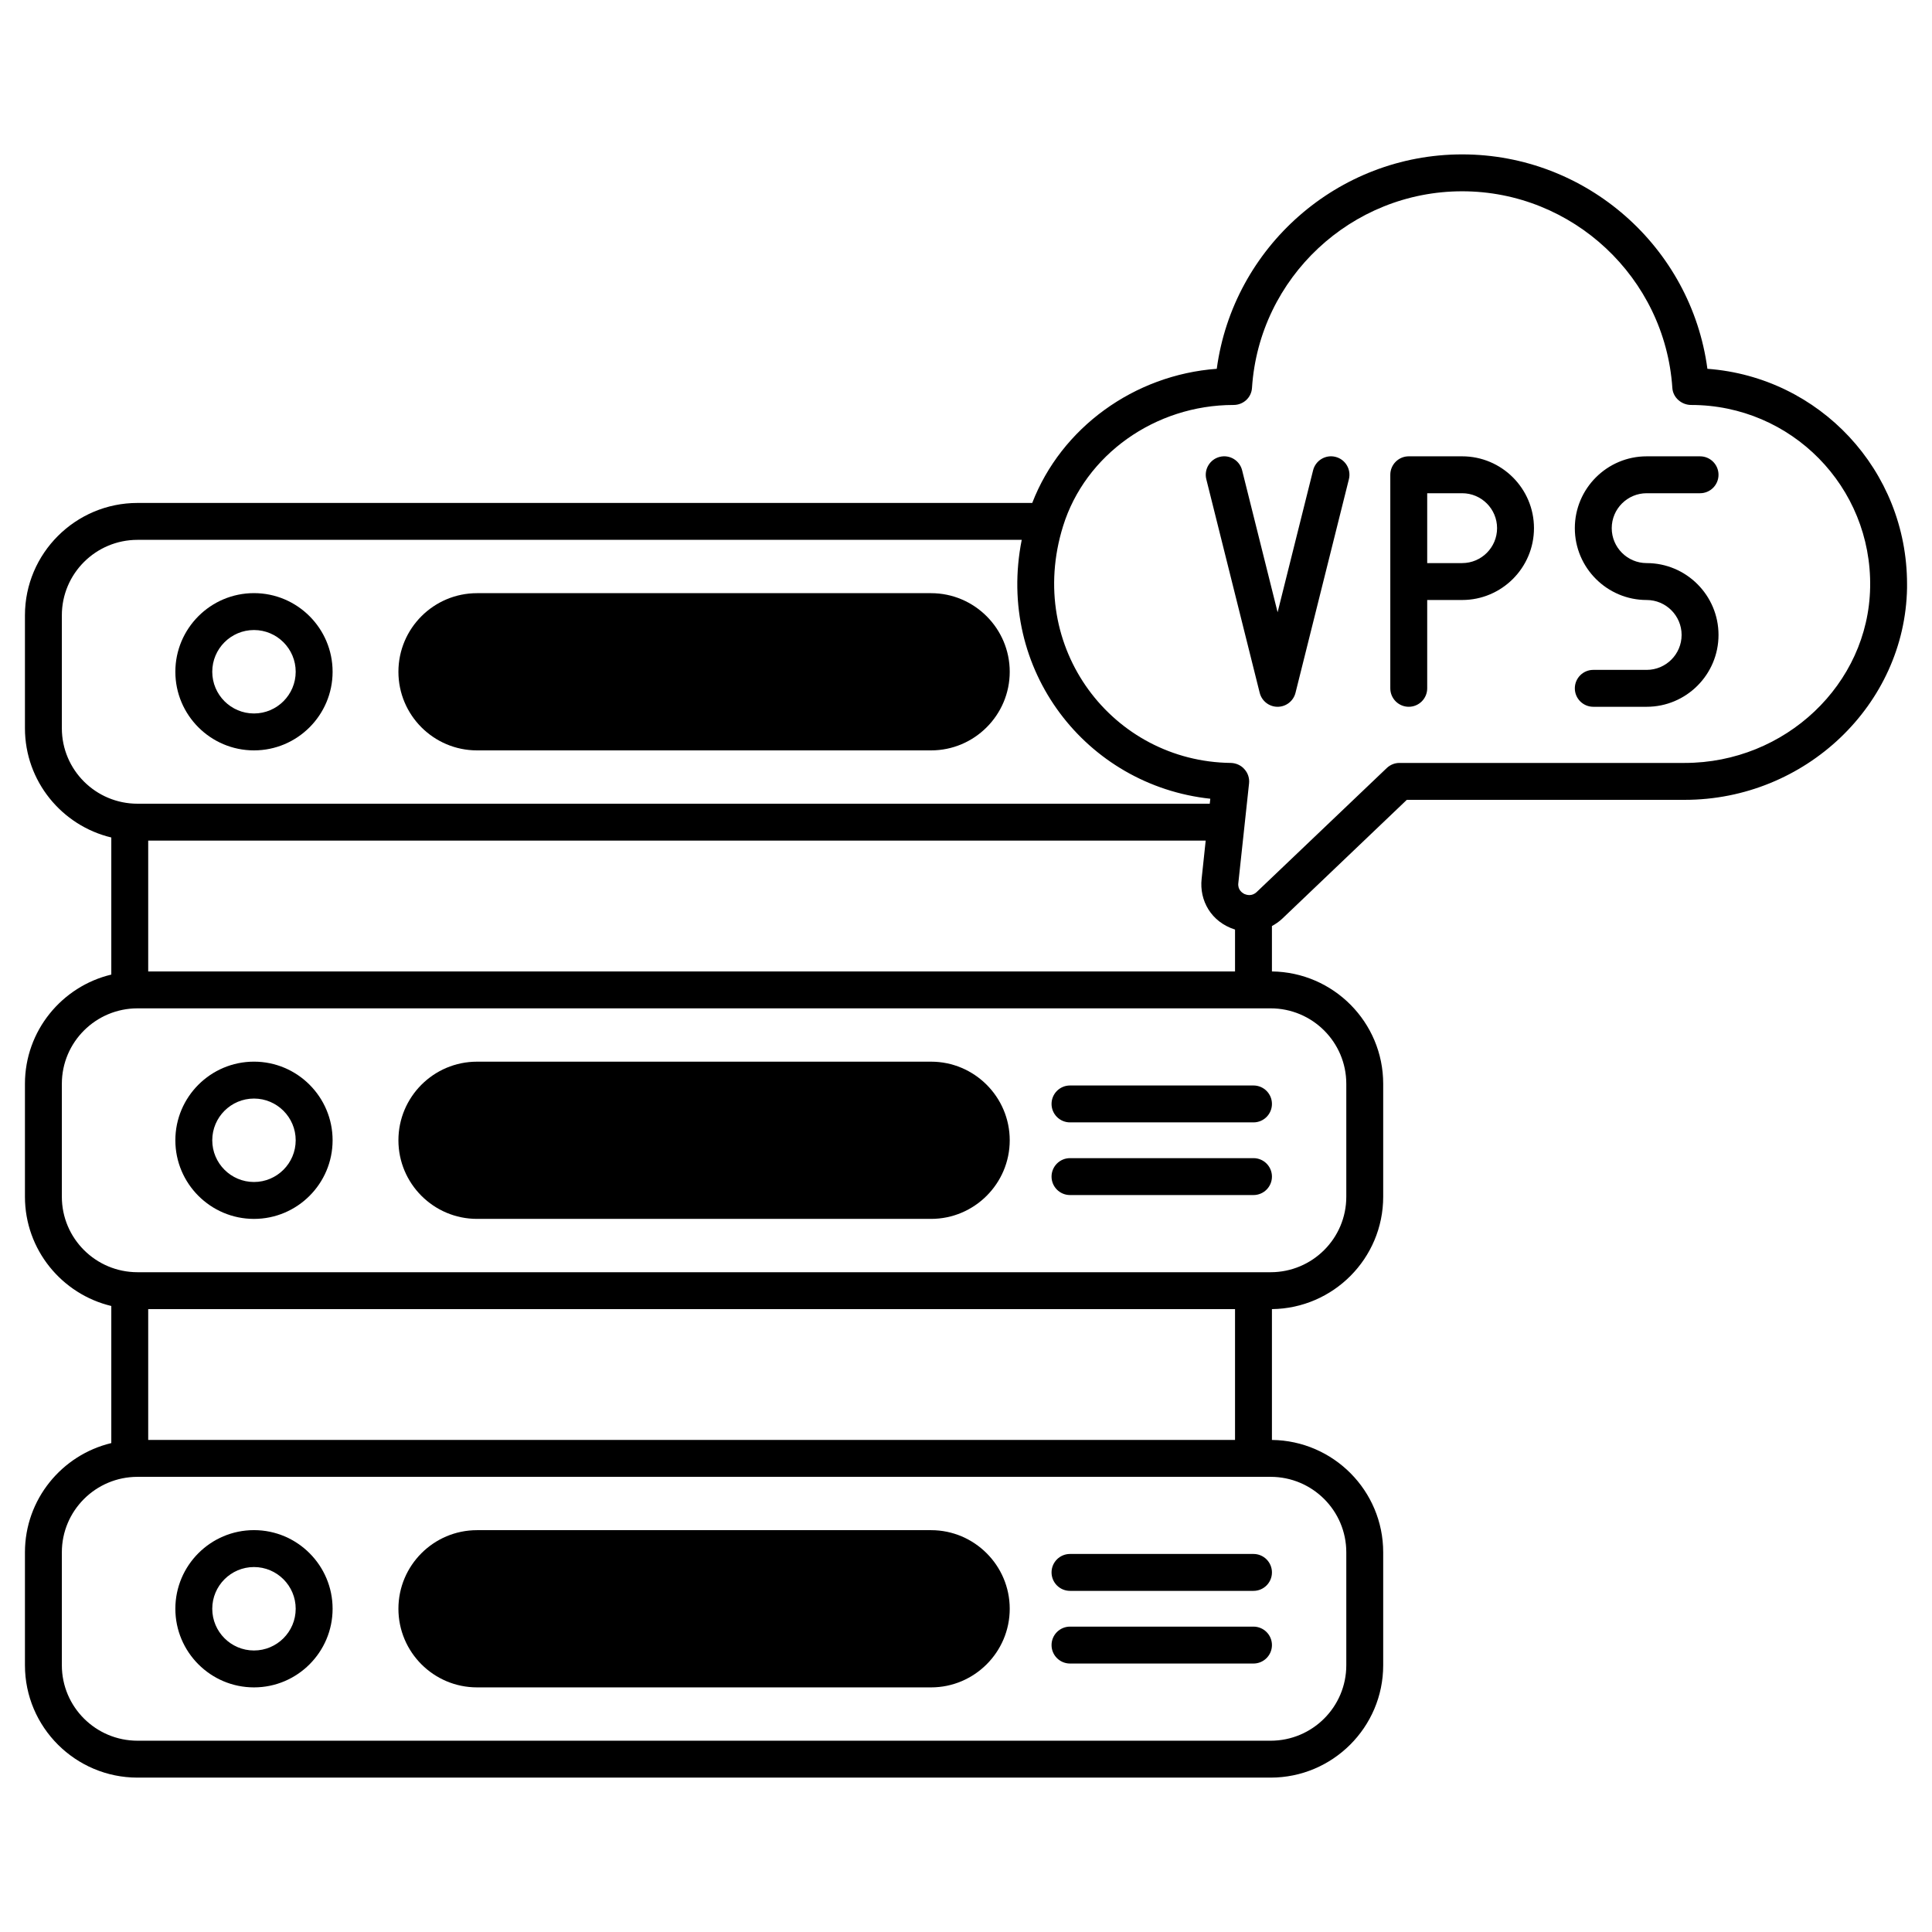
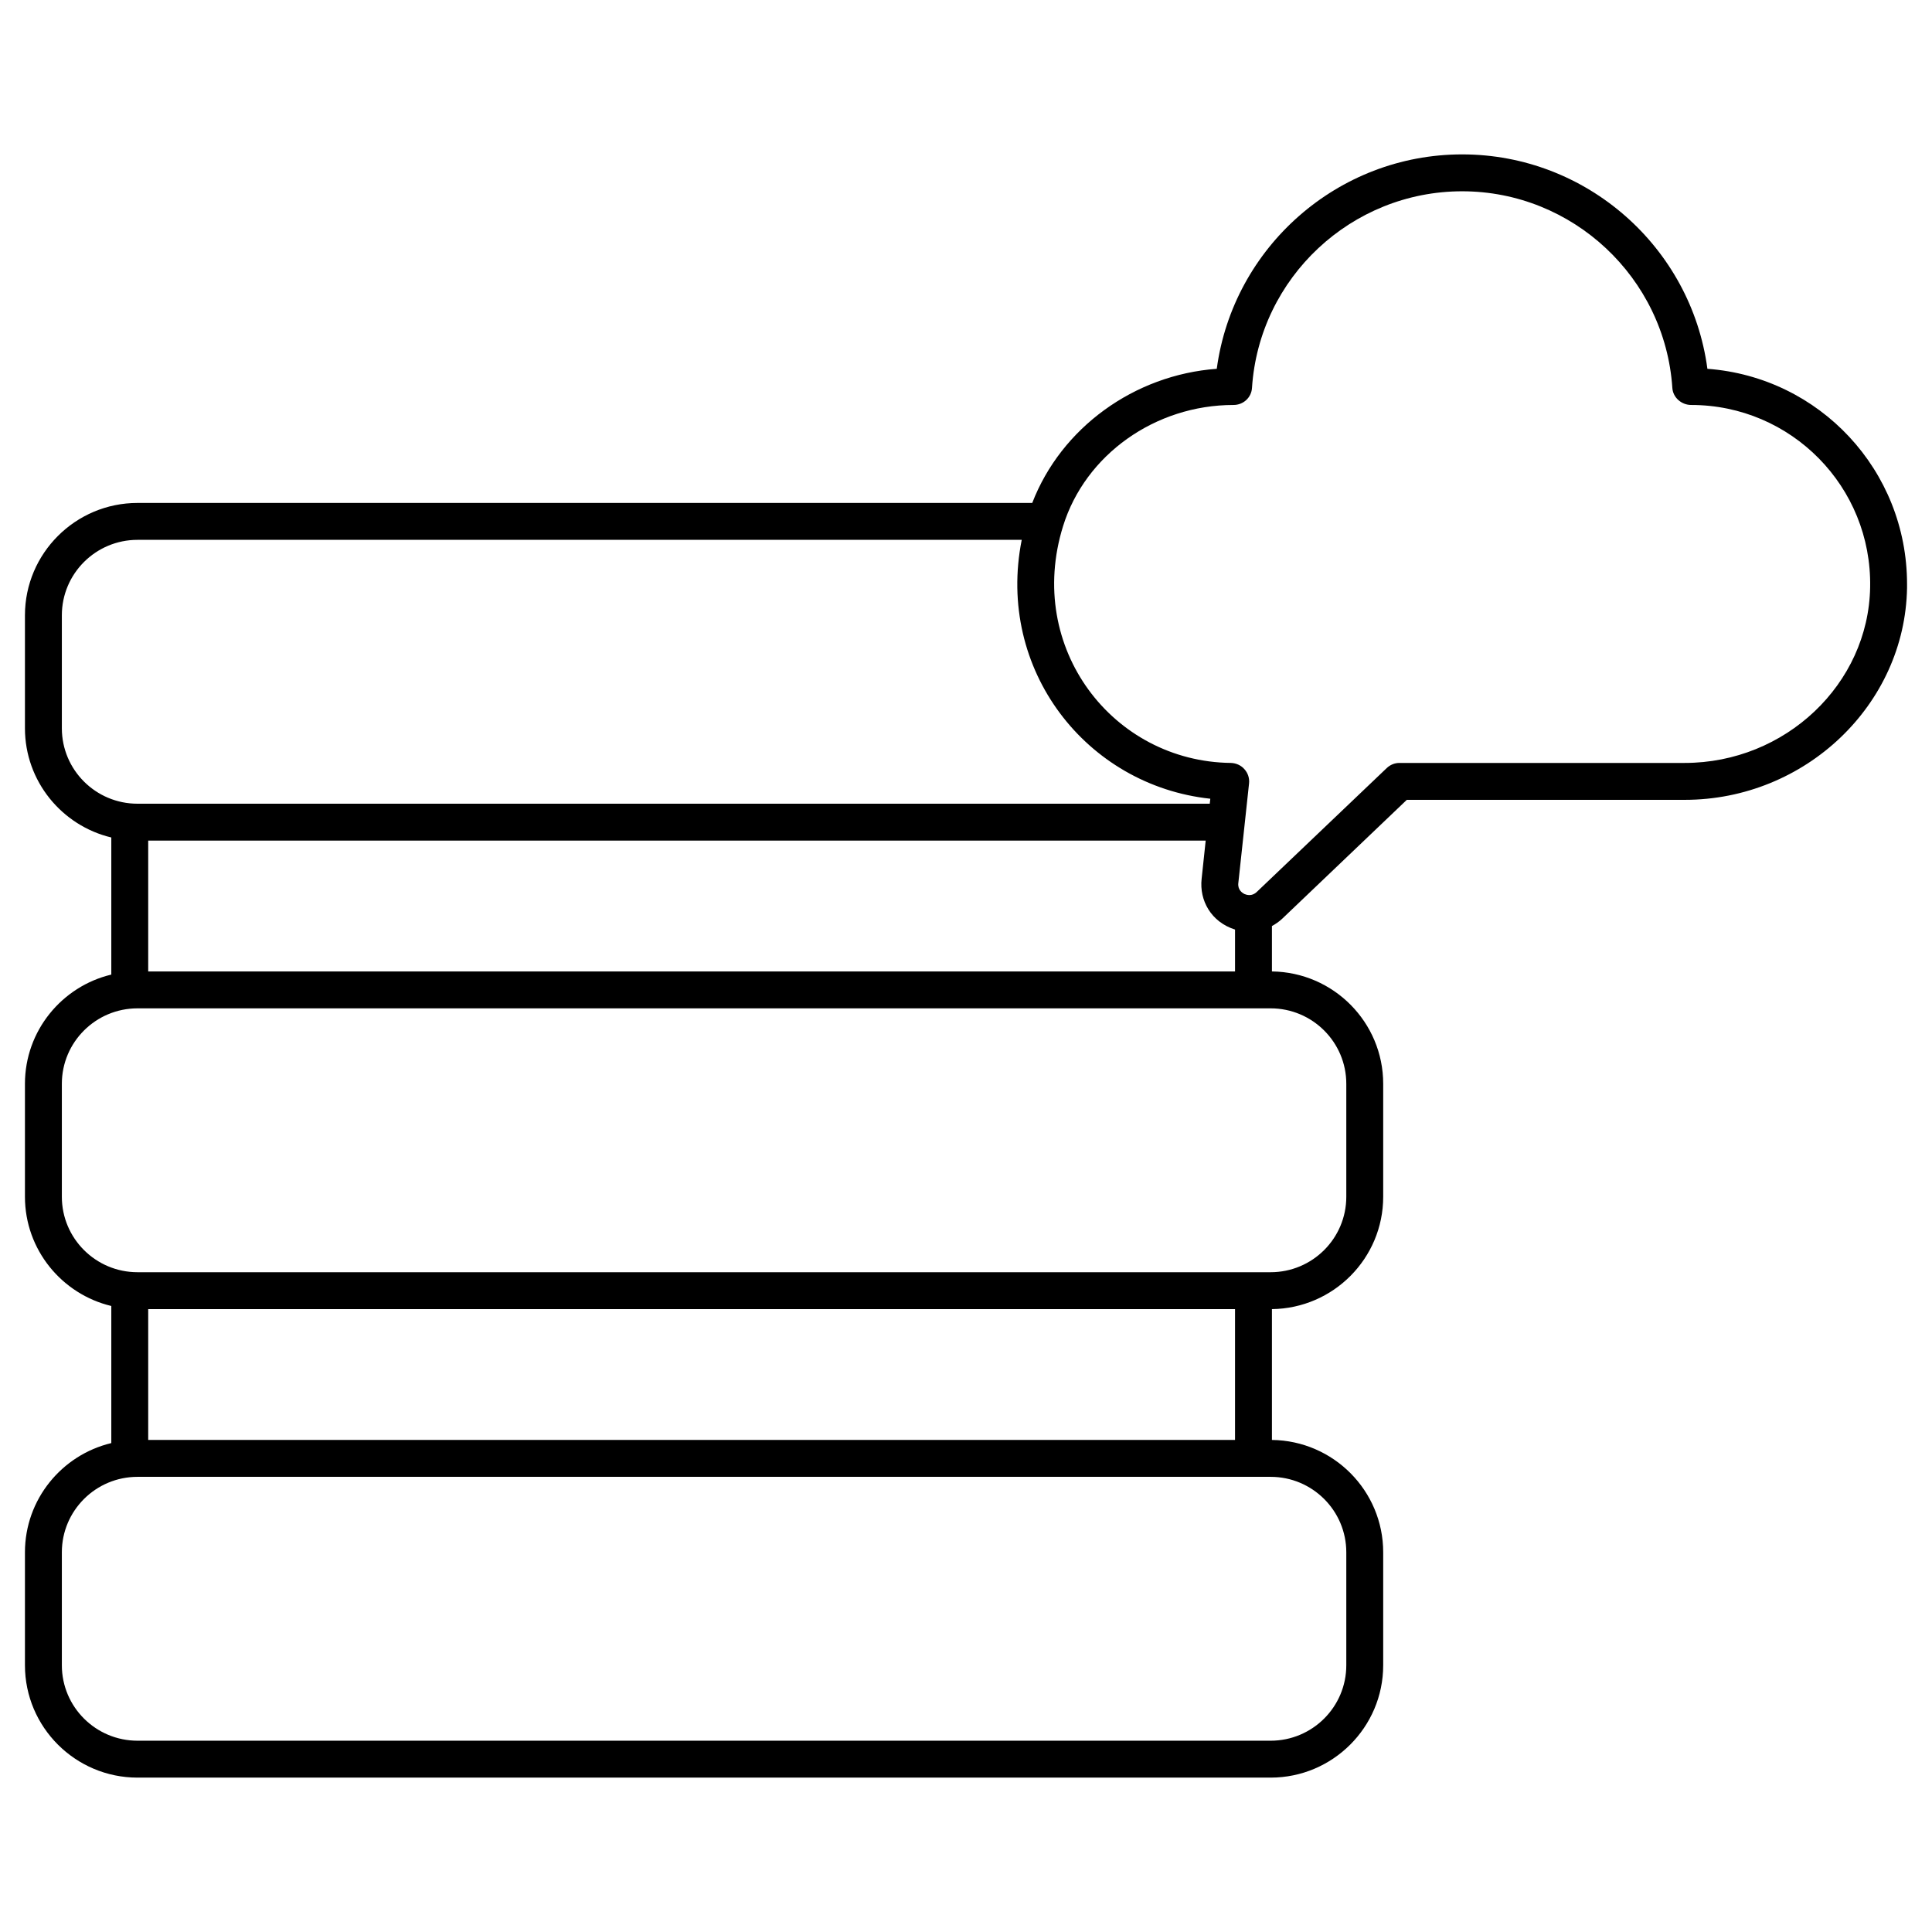
<svg xmlns="http://www.w3.org/2000/svg" xml:space="preserve" style="enable-background:new 0 0 512 512" viewBox="0 0 512 512" id="vps">
  <g id="_x30_2_VPS">
    <g>
-       <path d="M67.307 281.349c-11.49 0-20.837 9.348-20.837 20.837s9.348 20.835 20.837 20.835 20.835-9.345 20.835-20.835S78.796 281.349 67.307 281.349zM67.307 313.241c-6.098 0-11.057-4.959-11.057-11.055 0-6.098 4.959-11.057 11.057-11.057 6.096 0 11.055 4.959 11.055 11.057C78.362 308.282 73.403 313.241 67.307 313.241zM67.307 405.501c-11.49 0-20.837 9.348-20.837 20.837s9.348 20.837 20.837 20.837 20.835-9.348 20.835-20.837S78.796 405.501 67.307 405.501zM67.307 437.396c-6.098 0-11.057-4.959-11.057-11.057s4.959-11.057 11.057-11.057c6.096 0 11.055 4.959 11.055 11.057S73.403 437.396 67.307 437.396zM332.189 287.664h-48.628c-2.7 0-4.89 2.19-4.89 4.89s2.19 4.89 4.89 4.89h48.628c2.7 0 4.89-2.189 4.89-4.89S334.89 287.664 332.189 287.664zM332.189 306.921h-48.628c-2.7 0-4.89 2.19-4.89 4.89s2.19 4.89 4.89 4.89h48.628c2.7 0 4.89-2.19 4.89-4.89S334.89 306.921 332.189 306.921zM267.589 178.029c0 11.492-9.389 20.831-20.831 20.831H126.416c-11.492 0-20.831-9.34-20.831-20.831 0-11.491 9.34-20.831 20.831-20.831h120.342C258.2 157.198 267.589 166.538 267.589 178.029zM67.307 198.859c11.49 0 20.835-9.348 20.835-20.837s-9.345-20.837-20.835-20.837-20.837 9.348-20.837 20.837S55.817 198.859 67.307 198.859zM67.307 166.964c6.096 0 11.055 4.959 11.055 11.057s-4.959 11.057-11.055 11.057c-6.098 0-11.057-4.959-11.057-11.057S61.209 166.964 67.307 166.964zM332.189 411.816h-48.628c-2.7 0-4.89 2.19-4.89 4.89s2.19 4.89 4.89 4.89h48.628c2.7 0 4.89-2.189 4.89-4.89S334.89 411.816 332.189 411.816zM332.189 431.073h-48.628c-2.7 0-4.89 2.19-4.89 4.89s2.19 4.89 4.89 4.89h48.628c2.7 0 4.89-2.19 4.89-4.89S334.89 431.073 332.189 431.073z" />
      <path d="M452.479,97.736c-4.303-32.225-32.03-56.821-64.988-56.821s-60.684,24.596-65.037,56.821   c-21.907,1.614-41.222,15.648-48.9,35.55H36.44c-16.43,0-29.829,13.35-29.829,29.78v29.927c0,14.034,9.78,25.819,22.885,28.949   v36.332c-13.105,3.129-22.885,14.914-22.885,28.949v29.927c0,14.034,9.78,25.819,22.885,28.949v36.332   c-13.105,3.13-22.885,14.915-22.885,28.949v29.927c0,16.43,13.398,29.78,29.829,29.78h300.293c16.431,0,29.829-13.35,29.829-29.78   v-29.927c0-16.333-13.203-29.585-29.487-29.78v-34.67c16.284-0.196,29.487-13.447,29.487-29.78v-29.927   c0-16.333-13.203-29.584-29.487-29.78v-12.029c0.978-0.538,1.907-1.174,2.738-1.956l33.007-31.491h73.643   c31.932,0,58.386-25.183,58.924-56.137v-1.027C505.389,124.631,482.21,99.937,452.479,97.736z M16.391,192.993v-29.927   c0-11.051,8.997-20,20.049-20h234.328c-6.846,34.425,17.115,65.086,49.976,68.606l-0.147,1.32H36.44   C25.389,212.993,16.391,204.044,16.391,192.993z M327.296,246.342v11.1H39.276v-34.67h280.244l-1.076,10.122   C317.809,238.616,320.939,244.337,327.296,246.342z M356.782,411.379v29.927c0,11.051-8.998,20-20.049,20H36.44   c-11.051,0-20.049-8.948-20.049-20v-29.927c0-11.051,8.997-20,20.049-20h300.293C347.785,391.379,356.782,400.328,356.782,411.379   z M39.276,381.599v-34.67h288.019v34.67H39.276z M356.782,287.223v29.927c0,11.051-8.998,20-20.049,20H36.44   c-11.051,0-20.049-8.949-20.049-20v-29.927c0-11.051,8.997-20,20.049-20h300.293C347.785,267.222,356.782,276.171,356.782,287.223   z M446.464,202.186h-75.599c-1.271,0-2.445,0.489-3.374,1.369l-34.426,32.812c-1.32,1.271-2.738,0.783-3.325,0.538   c-0.538-0.293-1.809-1.125-1.565-2.934l2.836-26.357c0.147-1.369-0.293-2.738-1.223-3.765c-0.88-1.027-2.201-1.614-3.57-1.663   c-31.296-0.342-54.523-30.464-44.499-62.738c5.868-18.924,24.401-32.127,45.184-32.127c2.592,0,4.743-1.956,4.89-4.548   c1.907-29.193,26.357-52.078,55.697-52.078c29.291,0,53.741,22.885,55.697,52.078c0.147,2.592,2.445,4.548,4.988,4.548   c26.504,0,47.922,21.663,47.433,48.313C495.169,181.306,473.115,202.186,446.464,202.186z" />
-       <path d="M267.589 426.342c0 11.491-9.389 20.831-20.831 20.831H126.416c-11.492 0-20.831-9.34-20.831-20.831 0-11.492 9.34-20.831 20.831-20.831h120.342C258.2 405.511 267.589 414.851 267.589 426.342zM267.589 302.186c0 11.491-9.389 20.831-20.831 20.831H126.416c-11.492 0-20.831-9.34-20.831-20.831s9.34-20.831 20.831-20.831h120.342C258.2 281.355 267.589 290.695 267.589 302.186zM387.483 120.93h-14.149c-2.7 0-4.89 2.19-4.89 4.89 0 19.793 0 36.802 0 56.595 0 2.7 2.19 4.89 4.89 4.89s4.89-2.189 4.89-4.89v-23.409h9.259c10.496 0 19.037-8.541 19.037-19.039C406.52 129.47 397.979 120.93 387.483 120.93zM387.483 149.226h-9.259V130.71h9.259c5.105 0 9.257 4.152 9.257 9.257C396.74 145.071 392.588 149.226 387.483 149.226zM436.385 130.71h14.149c2.7 0 4.89-2.189 4.89-4.89s-2.19-4.89-4.89-4.89h-14.149c-10.499 0-19.039 8.541-19.039 19.037 0 10.499 8.541 19.039 19.039 19.039 5.105 0 9.259 4.155 9.259 9.259s-4.155 9.259-9.259 9.259h-14.149c-2.7 0-4.89 2.19-4.89 4.89s2.189 4.89 4.89 4.89h14.149c10.499 0 19.039-8.541 19.039-19.039s-8.541-19.039-19.039-19.039c-5.105 0-9.259-4.155-9.259-9.259C427.126 134.862 431.28 130.71 436.385 130.71zM353.915 121.073c-2.607-.661-5.274.941-5.931 3.558l-9.405 37.623-9.405-37.623c-.654-2.617-3.309-4.219-5.931-3.558-2.619.654-4.212 3.309-3.558 5.931l14.149 56.598c.544 2.175 2.5 3.703 4.744 3.703s4.2-1.528 4.744-3.703l14.149-56.598C358.127 124.382 356.534 121.727 353.915 121.073z" />
    </g>
  </g>
</svg>